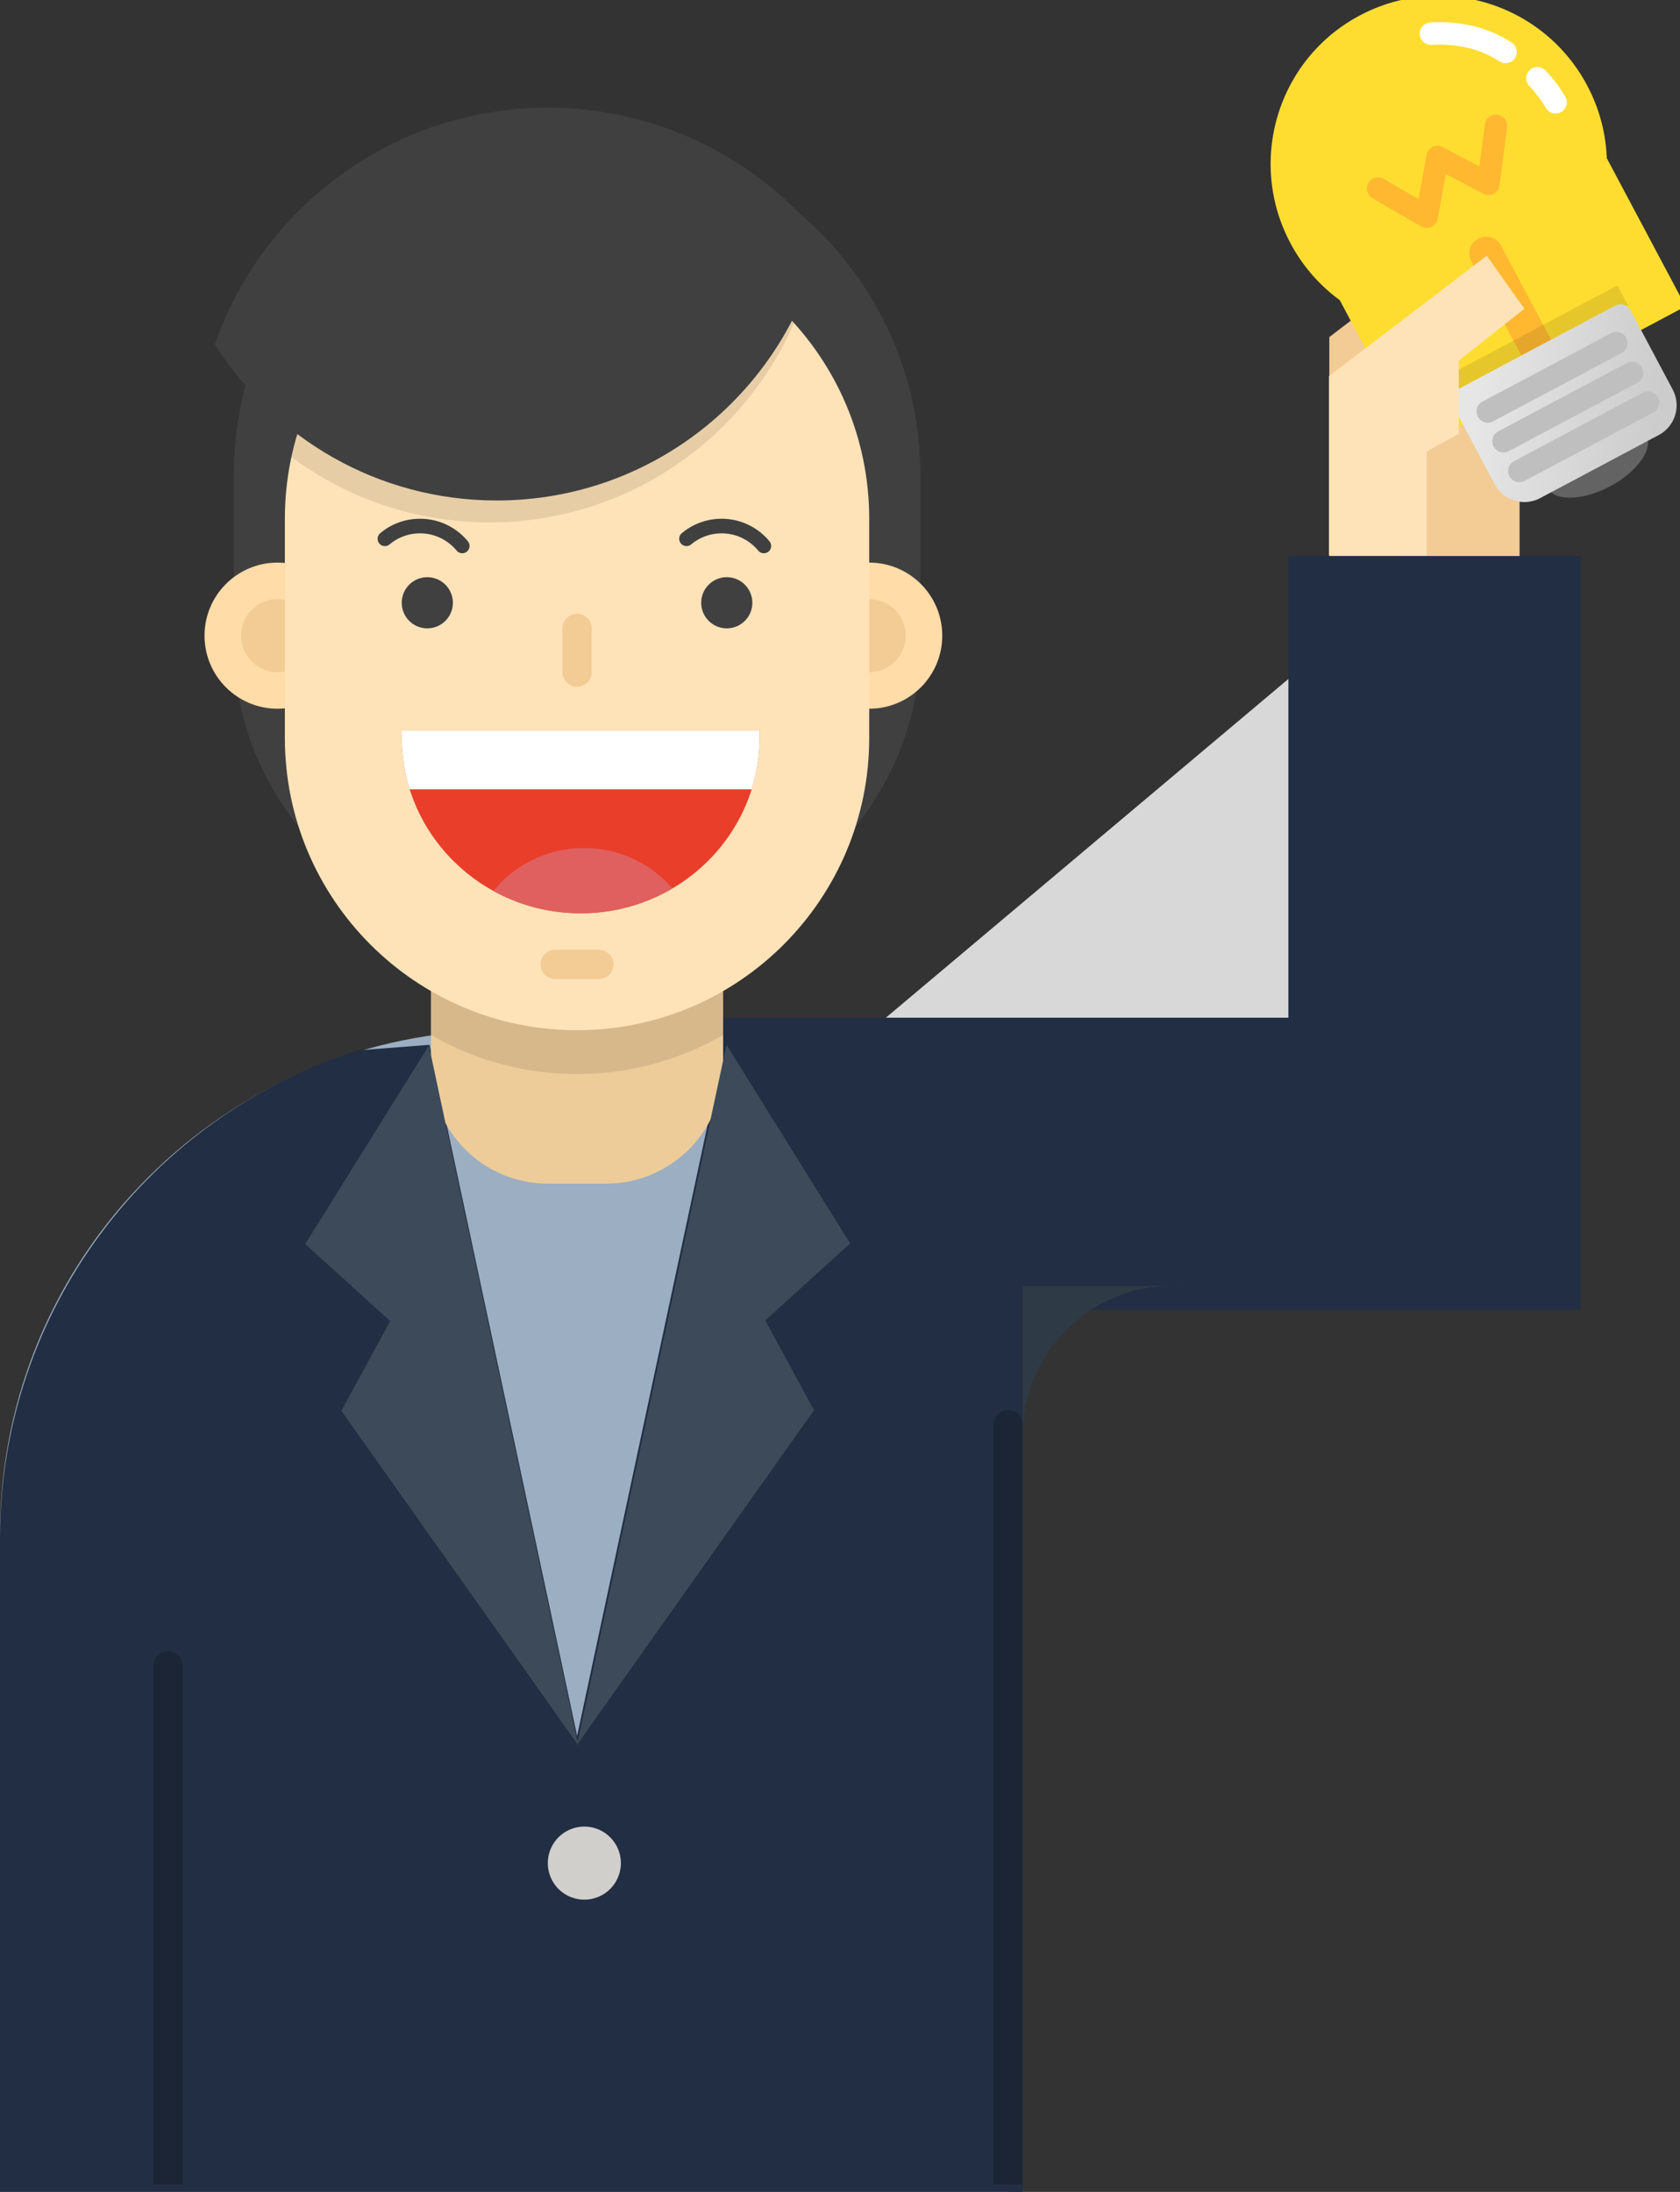
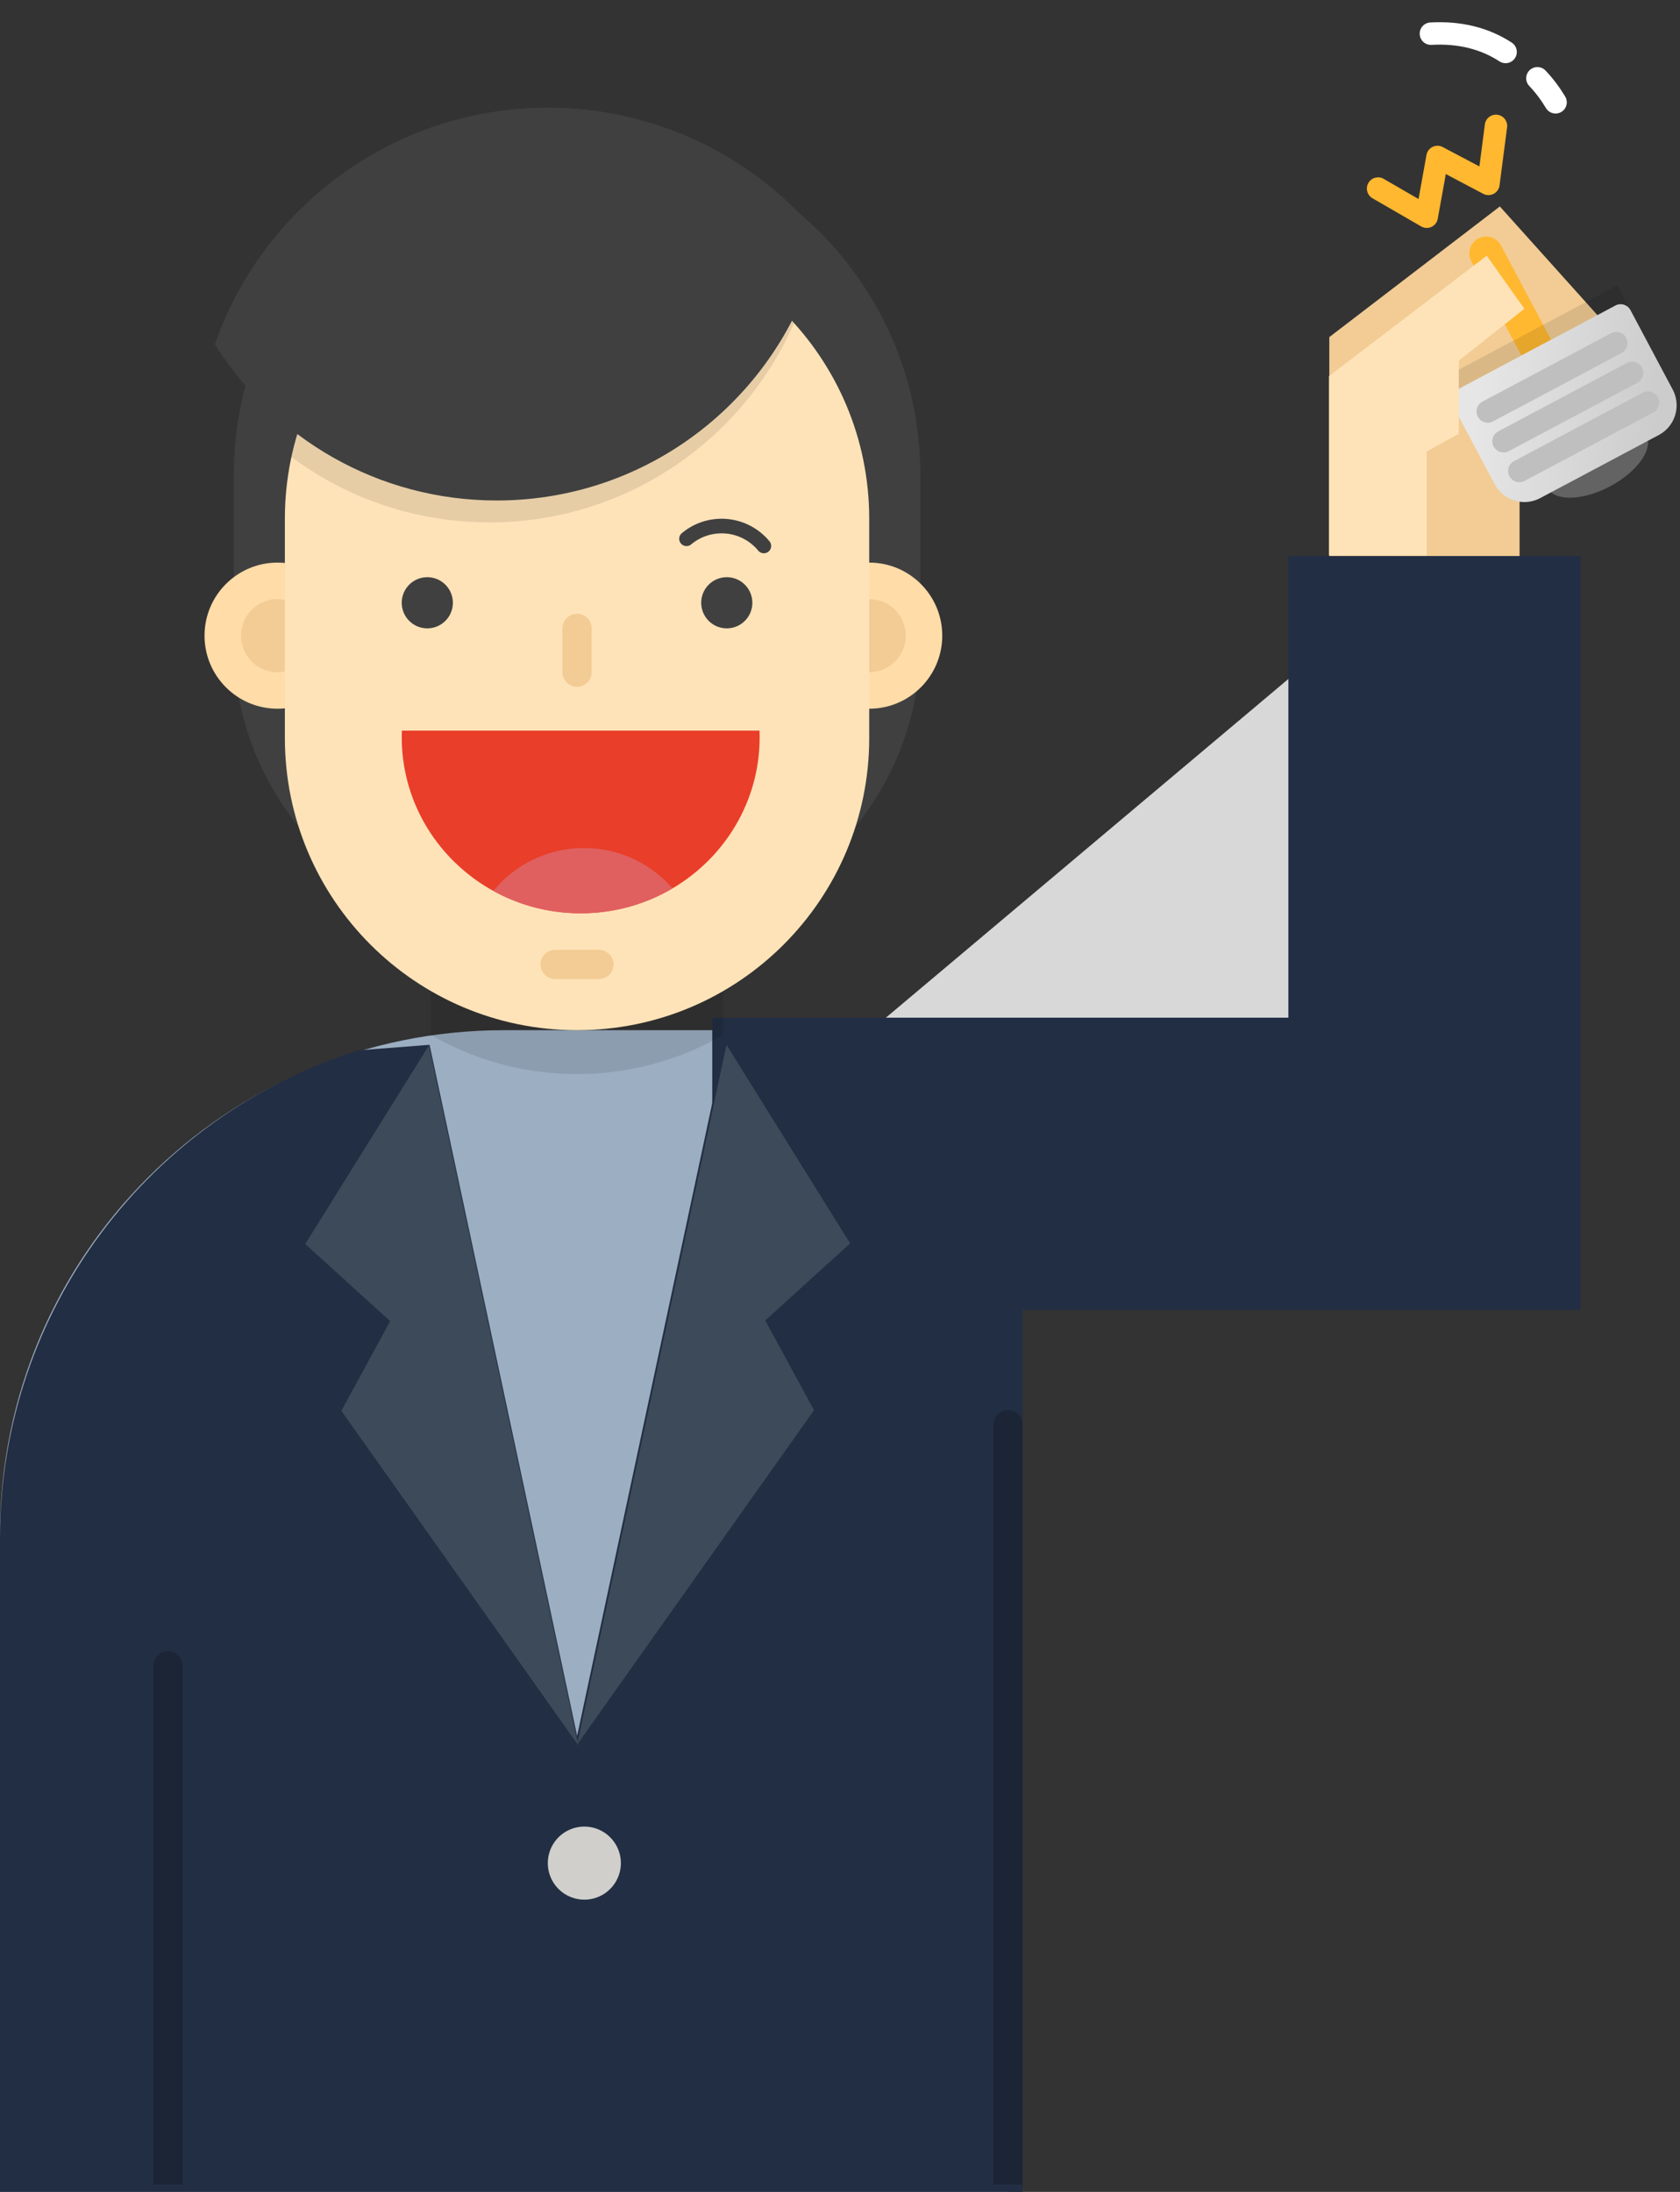
<svg xmlns="http://www.w3.org/2000/svg" xmlns:xlink="http://www.w3.org/1999/xlink" width="230" height="300" viewBox="0 0 230 300">
  <rect x="0" y="0" width="230" height="300" fill="#333333" stroke="none" />
  <defs>
    <path id="7bx0c" d="M437.99 1284.908v-42.77l23.347-17.88 20.555 22.89-11.344 12.8h-6.509v25.16" />
    <path id="7bx0d" d="M451.78 1263.68c0-2.12 3.432-3.84 7.665-3.84 4.233 0 7.665 1.72 7.665 3.84s-3.432 3.84-7.665 3.84c-4.233 0-7.665-1.72-7.665-3.84z" />
-     <path id="7bx0e" d="M436.44 1217.585c0-12.733 10.297-23.055 23-23.055s23 10.322 23 23.055c0 3.607-.826 7.021-2.3 10.061v22.974h-41.4v-22.974a23.008 23.008 0 0 1-2.3-10.061z" />
    <path id="7bx0f" d="M457.14 1231.4a2.3 2.3 0 0 1 4.6 0v14.61h-4.6z" />
    <path id="7bx0g" d="M445.65 1246.77v-3.07h27.6v3.07z" />
    <path id="7bx0h" d="M445.64 1247.546c0-.848.688-1.536 1.536-1.536h24.528c.848 0 1.536.688 1.536 1.536v12.296a4.608 4.608 0 0 1-4.608 4.608h-18.384a4.608 4.608 0 0 1-4.608-4.608z" />
    <path id="7bx0j" d="M447.94 1250.615c0-.848.687-1.535 1.535-1.535h19.93a1.535 1.535 0 1 1 0 3.07h-19.93a1.535 1.535 0 0 1-1.535-1.535z" />
    <path id="7bx0k" d="M447.94 1255.225c0-.848.687-1.535 1.535-1.535h19.93a1.535 1.535 0 1 1 0 3.07h-19.93a1.535 1.535 0 0 1-1.535-1.535z" />
    <path id="7bx0l" d="M447.94 1259.835c0-.848.687-1.535 1.535-1.535h19.93a1.535 1.535 0 1 1 0 3.07h-19.93a1.535 1.535 0 0 1-1.535-1.535z" />
    <path id="7bx0m" d="M462.913 1224.015c.6.885 1.897.9 2.517.028l4.639-6.524a1.54 1.54 0 0 0-.36-2.143 1.531 1.531 0 0 0-2.138.36l-3.36 4.726-3.19-4.7a1.531 1.531 0 0 0-2.47-.087l-3.79 4.811-2.917-4.674a1.531 1.531 0 0 0-2.114-.488 1.539 1.539 0 0 0-.486 2.118l4.07 6.524a1.531 1.531 0 0 0 2.504.137l3.844-4.879z" />
    <path id="7bx0n" d="M476.887 1213.534c.359 1.285.576 2.644.652 4.076m-10.659-16.31c3.556 1.647 6.173 3.985 7.852 7.013" />
    <path id="7bx0o" d="M256 1406c0-38.108 30.892-69 69-69h69v159H256z" />
    <path id="7bx0p" d="M314.81 1339l20.202 94.587 20.2-94.587 40.788 3.155v153.937H256v-89.512c0-31.384 20.653-57.944 49.11-66.83z" />
    <path id="7bx0q" d="M353.51 1355.287h98.877V1272.1" />
-     <path id="7bx0r" d="M396 1394v-22h22v.054a20.794 20.794 0 0 0-1.5-.054c-11.322 0-20.5 9.178-20.5 20.5 0 .504.018 1.005.054 1.5z" />
-     <path id="7bx0s" d="M315 1326h40v16c0 8.837-7.163 16-16 16h-8c-8.837 0-16-7.163-16-16z" />
    <path id="7bx0t" d="M315 1326h40v11.649a39.816 39.816 0 0 1-20 5.351 39.816 39.816 0 0 1-20-5.351z" />
    <path id="7bx0u" d="M288 1261c0-25.957 21.043-47 47-47s47 21.043 47 47v23c0 22.091-17.909 40-40 40h-14c-22.091 0-40-17.909-40-40z" />
    <path id="7bx0v" d="M284 1283c0-5.523 4.477-10 10-10s10 4.477 10 10-4.477 10-10 10-10-4.477-10-10z" />
    <path id="7bx0w" d="M365 1283c0-5.523 4.477-10 10-10s10 4.477 10 10-4.477 10-10 10-10-4.477-10-10z" />
    <path id="7bx0x" d="M289 1283a5 5 0 1 1 10 0 5 5 0 0 1-10 0z" />
    <path id="7bx0y" d="M370 1283a5 5 0 1 1 10 0 5 5 0 0 1-10 0z" />
    <path id="7bx0a" d="M295 1267c0-22.091 17.909-40 40-40s40 17.909 40 40v30c0 22.091-17.909 40-40 40s-40-17.909-40-40z" />
    <path id="7bx0A" d="M331 1210.74c14.909 0 28.239 6.76 37.091 17.383-2.99 22.234-22.039 39.377-45.091 39.377-16.239 0-30.49-8.507-38.542-21.307 5.61-20.437 24.323-35.453 46.542-35.453z" />
    <path id="7bx0B" d="M331 1210.74c15.132 0 28.637 6.964 37.485 17.86-4.407 20.52-22.65 35.9-44.485 35.9-16.27 0-30.544-8.538-38.587-21.378 6.565-18.853 24.497-32.382 45.587-32.382z" />
    <path id="7bx0b" d="M311 1296.895c0-.3.006-.598.017-.895h48.966c.011.297.017.595.017.895 0 13.313-10.969 24.105-24.5 24.105s-24.5-10.792-24.5-24.105z" />
    <path id="7bx0D" d="M320.07 1327.695c0-8.63 7.11-15.625 15.88-15.625s15.88 6.996 15.88 15.625c0 8.63-7.11 15.625-15.88 15.625s-15.88-6.996-15.88-15.625z" />
-     <path id="7bx0E" d="M310.09 1304.03v-13.39h51.72v13.39z" />
    <path id="7bx0F" d="M311 1278.5a3.5 3.5 0 1 1 7 0 3.5 3.5 0 0 1-7 0z" />
    <path id="7bx0G" d="M352 1278.5a3.5 3.5 0 1 1 7 0 3.5 3.5 0 0 1-7 0z" />
    <path id="7bx0H" d="M333 1282a2 2 0 1 1 4 0v6a2 2 0 1 1-4 0z" />
    <path id="7bx0I" d="M333 1325a2 2 0 1 1 4 0v6a2 2 0 1 1-4 0z" />
-     <path id="7bx0J" d="M320.055 1270.086a1 1 0 1 1-1.542 1.275 6.484 6.484 0 0 0-5.012-2.361c-1.539 0-2.993.535-4.152 1.499a1 1 0 1 1-1.278-1.538 8.468 8.468 0 0 1 5.43-1.961 8.483 8.483 0 0 1 6.554 3.086z" />
    <path id="7bx0K" d="M361.345 1270.086a1 1 0 1 1-1.542 1.275 6.484 6.484 0 0 0-5.012-2.361c-1.539 0-2.993.535-4.152 1.499a1 1 0 1 1-1.278-1.538 8.468 8.468 0 0 1 5.43-1.961 8.483 8.483 0 0 1 6.554 3.086z" />
    <path id="7bx0L" d="M314.718 1339.09l-16.928 27.177 11.622 10.55-6.68 12.282 32.445 45.787z" />
    <path id="7bx0M" d="M355.459 1339l16.928 27.177-11.621 10.55 6.679 12.282L335 1434.796z" />
    <path id="7bx0N" d="M277 1424a2 2 0 1 1 4 0v71h-4z" />
    <path id="7bx0O" d="M392 1391a2 2 0 1 1 4 0v104h-4z" />
    <path id="7bx0P" d="M331 1451a5 5 0 1 1 10 0 5 5 0 0 1-10 0z" />
    <path id="7bx0Q" d="M437.94 1272.032v-24.543L459.542 1231l5.152 7.26-8.982 7.1v10.012l-4.395 2.428v14.25z" />
    <linearGradient id="7bx0i" x1="449.3" x2="469.76" y1="1248.2" y2="1262.28" gradientUnits="userSpaceOnUse">
      <stop offset="0" stop-color="#e6e6e6" />
      <stop offset="1" stop-color="#ccc" />
    </linearGradient>
    <clipPath id="7bx0z">
      <use xlink:href="#7bx0a" />
    </clipPath>
    <clipPath id="7bx0C">
      <use xlink:href="#7bx0b" />
    </clipPath>
  </defs>
  <g>
    <g transform="translate(-256 -1196)">
      <g>
        <use fill="#f2cc94" xlink:href="#7bx0c" />
      </g>
      <g transform="rotate(-28 458 1231)">
        <g>
          <use fill="#636363" xlink:href="#7bx0d" />
        </g>
        <g>
          <use fill="#ffdd30" xlink:href="#7bx0e" />
        </g>
        <g>
          <use fill="#ffb830" xlink:href="#7bx0f" />
        </g>
        <g>
          <use fill-opacity=".1" xlink:href="#7bx0g" />
        </g>
        <g>
          <use fill="url(#7bx0i)" xlink:href="#7bx0h" />
        </g>
        <g>
          <use fill="#bfbfbf" xlink:href="#7bx0j" />
        </g>
        <g>
          <use fill="#bfbfbf" xlink:href="#7bx0k" />
        </g>
        <g>
          <use fill="#bfbfbf" xlink:href="#7bx0l" />
        </g>
        <g>
          <use fill="#ffb830" xlink:href="#7bx0m" />
        </g>
        <g>
          <use fill="#fff" fill-opacity="0" stroke="#fff" stroke-linecap="round" stroke-linejoin="round" stroke-miterlimit="50" stroke-width="3.07" xlink:href="#7bx0n" />
        </g>
      </g>
      <g>
        <g>
          <use fill="#9baec2" xlink:href="#7bx0o" />
        </g>
        <g>
          <use fill="#222e43" xlink:href="#7bx0p" />
        </g>
        <g>
          <use fill="#d8d8d8" xlink:href="#7bx0q" />
          <use fill="#fff" fill-opacity="0" stroke="#222e43" stroke-miterlimit="50" stroke-width="40" xlink:href="#7bx0q" />
        </g>
        <g>
          <use fill="#2e3a46" xlink:href="#7bx0r" />
        </g>
        <g>
          <use fill="#edcc9a" xlink:href="#7bx0s" />
        </g>
        <g>
          <use fill-opacity=".1" xlink:href="#7bx0t" />
        </g>
        <g>
          <use fill="#404040" xlink:href="#7bx0u" />
        </g>
        <g>
          <use fill="#ffdca8" xlink:href="#7bx0v" />
        </g>
        <g>
          <use fill="#ffdca8" xlink:href="#7bx0w" />
        </g>
        <g>
          <use fill="#f2cc94" xlink:href="#7bx0x" />
        </g>
        <g>
          <use fill="#f2cc94" xlink:href="#7bx0y" />
        </g>
        <g>
          <g>
            <use fill="#ffe3b8" xlink:href="#7bx0a" />
          </g>
          <g clip-path="url(#7bx0z)">
            <use fill-opacity=".1" xlink:href="#7bx0A" />
          </g>
        </g>
        <g>
          <use fill="#404040" xlink:href="#7bx0B" />
        </g>
        <g>
          <g>
            <use fill="#e93e2a" xlink:href="#7bx0b" />
          </g>
          <g clip-path="url(#7bx0C)">
            <use fill="#e06060" xlink:href="#7bx0D" />
          </g>
          <g clip-path="url(#7bx0C)">
            <use fill="#fff" xlink:href="#7bx0E" />
          </g>
        </g>
        <g>
          <use fill="#404040" xlink:href="#7bx0F" />
        </g>
        <g>
          <use fill="#404040" xlink:href="#7bx0G" />
        </g>
        <g>
          <use fill="#f2cc94" xlink:href="#7bx0H" />
        </g>
        <g transform="rotate(-270 335 1328)">
          <use fill="#f2cc94" xlink:href="#7bx0I" />
        </g>
        <g>
          <use fill="#404040" xlink:href="#7bx0J" />
        </g>
        <g>
          <use fill="#404040" xlink:href="#7bx0K" />
        </g>
        <g>
          <use fill="#3d4a59" xlink:href="#7bx0L" />
        </g>
        <g>
          <use fill="#3d4a59" xlink:href="#7bx0M" />
        </g>
        <g>
          <use fill-opacity=".2" xlink:href="#7bx0N" />
        </g>
        <g>
          <use fill-opacity=".2" xlink:href="#7bx0O" />
        </g>
        <g>
          <use fill="#d0cfcc" xlink:href="#7bx0P" />
        </g>
      </g>
      <g>
        <use fill="#ffe3b8" xlink:href="#7bx0Q" />
      </g>
    </g>
  </g>
</svg>